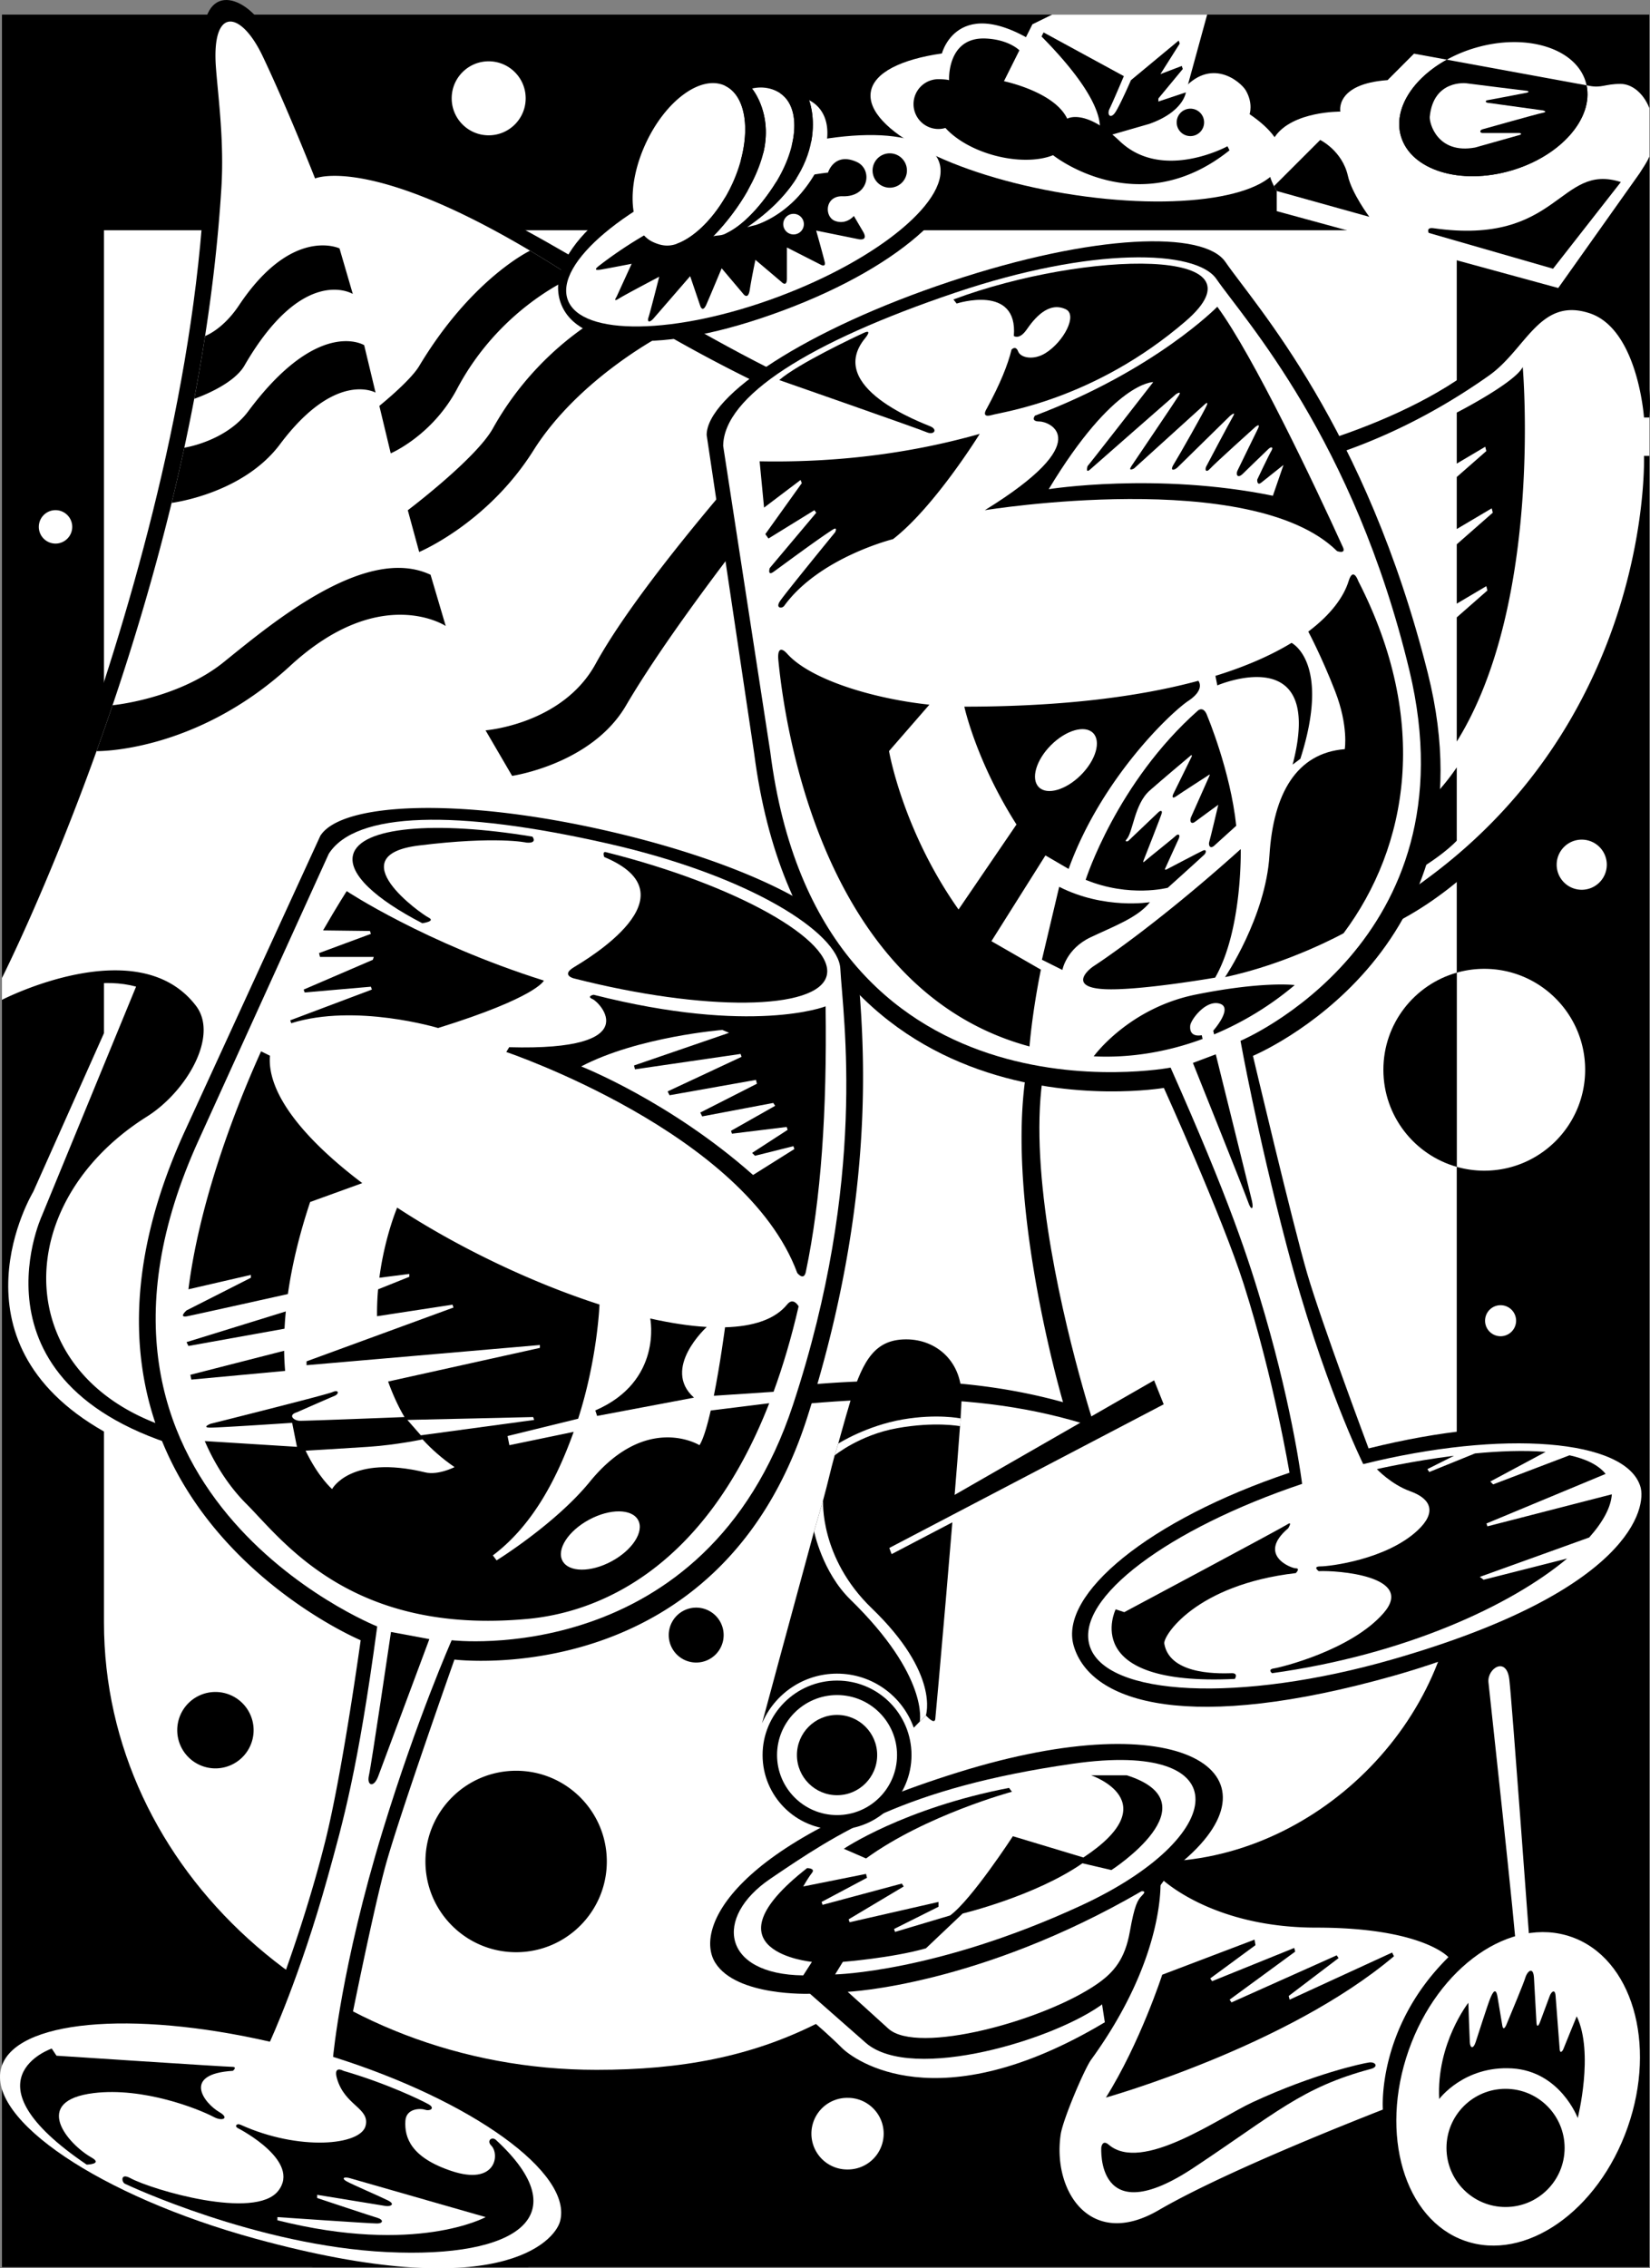
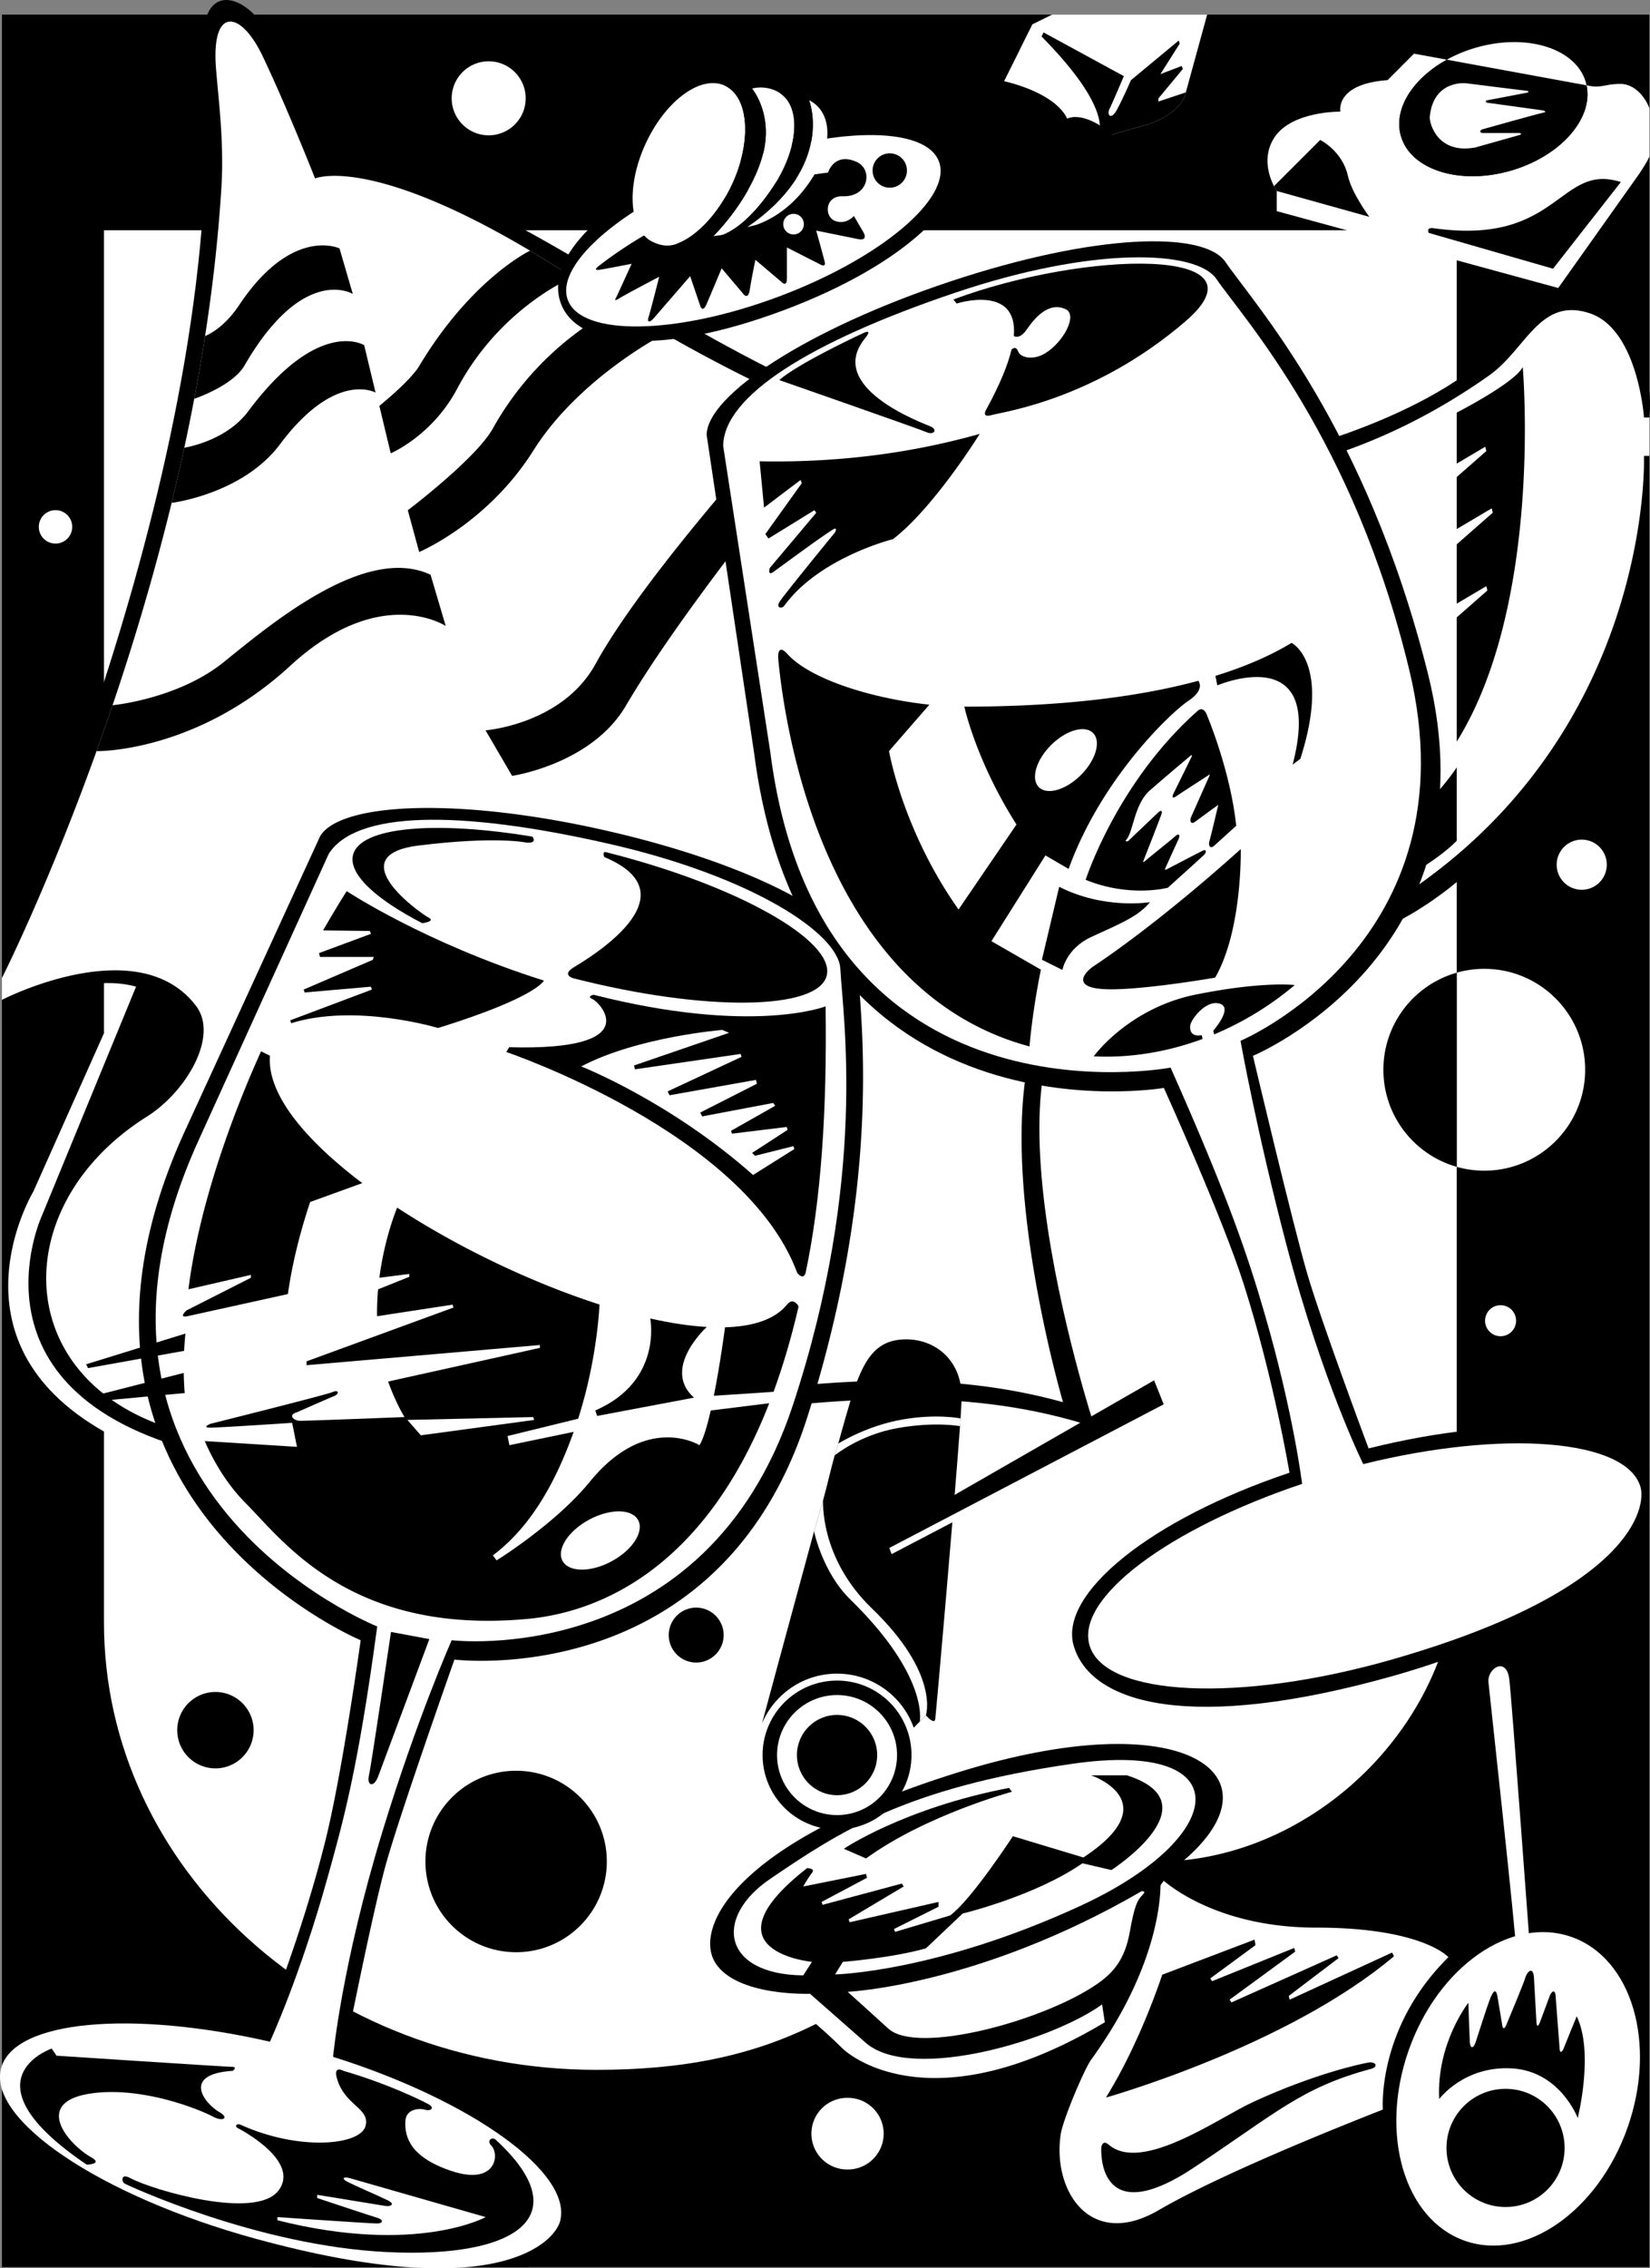
<svg xmlns="http://www.w3.org/2000/svg" width="419.269" height="576.156">
  <rect width="100%" height="100%" fill="#808080" stroke="none" />
  <path d="M419.103 575.847H.498V3.714h418.605v572.133" />
  <path fill="#fff" d="M26.42 412.132c0 62.742 56.042 113.61 125.171 113.61 21.61 0 39.149-3.376 55.746-11.657 0 0 3.633 3.121 6.586 6.078 2.957 2.957 24.242 18.922 66.817-6.504l-1.184-7.683 14.192-33.114c40.218 0 76.417-35.66 76.417-75.878v-338.5H26.42v203.945L8.447 302.714s-22.809 37.754 17.972 60.898v48.52" />
  <path d="M81.576 41.277c58.27 0 121.609 88.671 230.043 76.511 16.636-1.867 55.984-13.465 71.441-32.43 11.688-14.34 21.973-15.273 31.535-.507 6.004 9.277 4.508 21.199 4.508 21.199v9.746s1.148 50.48-25.402 83.57c-32.614 40.641-52.86 44.23-107.926 49.149-43.824 3.91-7.602 114.008-7.602 114.008-31.097-10.297-63.86-7.645-96.324-3.344-67.336 8.914-105.848 15.504-128.14 10.433-64.477-14.652-43.07-60.8-43.07-60.8l23.94-58.211c-16.019-4.313-34.08 8.086-34.08 8.086v-17.305S59.283 114.242 51.68 13.913C50.221-5.39 62.021-1.618 67.388 7.327c9.121 15.2 14.188 33.95 14.188 33.95" />
  <path fill="#fff" d="M403.884 79.55c12.32 4.016 13.856 26.496 13.856 26.496l1.363.004v9.746h-1.363s2.34 65.496-55.594 107.73c0 0-21.113 17.255-74.164 18.946-50.887 1.625-17.863 113.687-17.863 113.687-60.235-16.671-120.184 10.286-200.844 10.286-65.328 0-73.649-56.594-31.938-82.829 9.961-6.27 18.348-20.44 12.45-28.152-14.782-19.324-49.29-1.5-49.29-1.5v-5.55s11.45-22.63 24.032-57.622c1.351-3.75 2.71-7.64 4.074-11.66 5.238-15.46 10.48-32.836 15.008-51.398a592.067 592.067 0 0 0 3.222-14.016 512.838 512.838 0 0 0 2.52-12.418c1-5.262 1.926-10.586 2.758-15.957 1.91-12.293 3.344-24.844 4.133-37.477.75-11.93-.778-22.914-1.368-30.617-1.203-15.707 6.309-14.656 11.86-2.992C73.064 27.554 80.06 45.331 80.06 45.331s13.594-6.035 54.629 18.348a313.525 313.525 0 0 1 10.844 6.758c3.71 2.41 7.668 4.922 11.84 7.48a447.13 447.13 0 0 0 11.527 6.848c10.555 6.059 22.195 12.14 34.644 17.617a303.118 303.118 0 0 0 9.512 3.996c49.457 19.774 109.86 28.184 165.29-10.98 9.495-6.711 12.87-19.977 25.538-15.848" />
  <path d="M24.529 190.792c1.351-3.75 2.71-7.64 4.074-11.66 0 0 16.605-1.55 28.273-10.973 12.528-10.12 36.145-29.879 52.532-22.168l3.851 13.012s-16.582-10.976-39.515 10.121c-24.098 22.168-49.215 21.668-49.215 21.668m100.715-81.976c12.597-22.586 32.129-30.899 32.129-30.899a447.13 447.13 0 0 0 11.527 6.848s-21.645 11.043-33.34 29.629c-11.695 18.586-29.047 25.812-29.047 25.812l-2.89-10.601s17.324-13.086 21.62-20.79m-18.73-15.839c13.38-22.305 28.176-29.297 28.176-29.297a313.525 313.525 0 0 1 10.844 6.758s-18.364 7.523-29.38 28.324c-6.312 11.914-16.866 16.387-16.866 16.387l-2.895-12.051s7.82-6.281 10.121-10.121M71.142 112.85c-9.496 12.677-27.531 14.884-27.531 14.884a592.067 592.067 0 0 0 3.222-14.016s10.516-1.563 16.254-9.262c17.883-24.008 29.45-16.781 29.45-16.781l2.894 12.05s-10.121-5.784-24.289 13.126M62.107 92.87c15.008-25.918 27.539-18.207 27.539-18.207l-3.375-11.566s-12.047-5.781-25.543 14.457c-4.16 6.242-8.617 7.789-8.617 7.789a474.742 474.742 0 0 1-2.758 15.957s9.758-3.258 12.754-8.43m89.226 75.774c13.497-24.582 52.211-66.262 52.211-66.262a303.118 303.118 0 0 0 9.512 3.996s-37.625 44.914-54.012 72.867c-8.722 14.887-28.914 17.828-28.914 17.828l-6.75-11.566s19.52-1.504 27.953-16.863m218.833 26.266v18.62s-17.465 19.633-71.329 25.676l.504-2.015s51.54-13.59 70.824-42.282m16.766-101.687c-2.015 4.027-16.765 11.578-16.765 11.578v12.957l7.238-4.281.273 1.097-7.512 6.59v13.215l8.883-5.258.274 1.098-9.157 8.039v15.074l7.512-4.445.274 1.098-7.786 6.835v31.543c21.993-35.238 16.766-95.14 16.766-95.14M63.86 571.835a199.308 199.308 0 0 0 15.68 4.012h54.579c6.601-2.434 10.847-6.035 12.082-10.52 3.836-13.965-18.239-32.992-58.282-45.574 0 0 6.575-33.3 10.079-46.008 3.507-12.707 17.476-52.215 17.476-52.215s67.39 8.446 89.7-61.668c19.62-61.667 13.316-103.015 12.613-116.328-.508-9.664-24.79-23.543-62.844-32.347-38.055-8.805-68.238-7.38-73.555 1.125l-34.59 75.37C4.751 380.188 91.646 416.625 91.646 416.625s-4.602 33.457-8.984 50.985c-6.133 24.539-15.336 46.886-15.336 46.886-31.09-7.101-57.114-5.379-66.828 3.13v20.491c8.355 11.422 29.242 23.504 63.363 33.72" />
  <path d="M347.76 367.898s-11.9-31.778-15.598-44.418c-3.7-12.641-13.786-55.293-13.786-55.293s62.348-25.907 44.438-97.192c-15.754-62.699-43.883-93.488-51.441-104.472-5.489-7.97-33.204-7.23-69.864 4.957-36.656 12.183-61.918 29.015-61.945 39.011l12.082 80.942c13.012 100.574 104.094 84.902 104.094 84.902s14.808 32.652 20.297 49.852c7.675 24.082 11.625 47.886 11.625 47.886-35.649 11.961-58.672 30.883-54.829 43.97 4.372 14.874 30.051 22.081 81.25 7.62 34.145-9.64 58.149-25.523 65.02-38.781v-13.668c-7.477-11.23-34.488-14.457-71.344-5.316M243.478 38.827c4.164 11.18-13.094 28.325-44.496 40.032-31.399 11.703-52.29 9.406-56.457-1.774-4.168-11.18 9.965-27.008 41.367-38.715 31.398-11.703 55.418-10.718 59.586.457" />
  <path fill="#fff" d="M238.591 41.034c3.457 9.274-14.851 24.66-40.894 34.371-26.043 9.707-49.961 10.059-53.414.79-3.457-9.274 14.851-24.66 40.894-34.372 26.047-9.707 49.961-10.058 53.414-.789" />
  <path d="M152.498 67.288c-.973.75-2 1.574.43 1.145 2.433-.43 7.577-1.43 7.577-1.43l-3.859 8.434s-1.004 1.43.57.43c1.575-1 10.293-5.575 10.293-5.575s-2.285 9.004-2.715 10.293c-.43 1.285.286 1.43 1.286.285 1-1.144 9.293-10.722 9.293-10.722l2.574 7.578s.57 1.855 1.57-.43c1-2.289 3.86-9.148 3.86-9.148l5.433 6.43s1.285 1.859 1.715-1c.43-2.86 1.43-7.575 1.43-7.575l6.578 5.574s1.425 1.575 1.425-.86V62.86l8.434 4.289s1.574 1 1.145-.715c-.637-2.559-2.145-7.864-2.145-7.864l10.578 2.145s2.719.715 1.434-1.715l-2.434-4.148s-1.855 2.289-4.715 1.289c-2.859-1-2.718-6.434 1.86-6.29 6.746.212 7.71-6.859 3.57-8.722-5.715-2.574-7.289 2.715-7.289 2.715s-31.309 3.004-57.898 23.445m77.957-23.977a4.364 4.364 0 1 1-8.73 0 4.363 4.363 0 0 1 4.362-4.364 4.364 4.364 0 0 1 4.368 4.364" />
  <path fill="#fff" d="M186.072 46.671c-3.5 7.621-9.207 13.578-14.235 15.305-2.207.758-4.05.351-5.906-.5-6.086-2.793-6.937-13.953-1.902-24.922 5.039-10.973 14.054-17.602 20.14-14.809 6.086 2.797 6.938 13.953 1.903 24.926M192.1 57.14c4.573-1.574 8.546-4.668 11.292-7.863 7.273-8.47 9.043-18.188 3.906-22.688a7.942 7.942 0 0 0-1.715-1.14s6.813 16.824-15.773 32.261l2.29-.57" />
  <path fill="#fff" d="M181.236 60.003c1.25-.277 1.883-.101 3.058-.625 4.094-1.832 8.348-6.238 11.993-11.68 6.515-9.726 7.476-20.312 1.957-24.011-1.926-1.29-4.52-1.832-7.16-1.192 0 0 5.874 6.91 2.445 17.918-3.434 11.008-12.293 19.59-12.293 19.59m23.027-3.07a2.618 2.618 0 0 1-2.62 2.617 2.617 2.617 0 0 1-2.618-2.617 2.62 2.62 0 0 1 2.617-2.621 2.622 2.622 0 0 1 2.621 2.62" />
  <path d="M177.517 61c-4.289 1.144-5.68.976-5.68.976 5.028-1.727 10.735-7.684 14.235-15.305 5.035-10.973 4.183-22.129-1.903-24.926 0 0 1.352-.488 3.352-.203 2.555.367 3.562.953 3.562.953s5.875 6.91 2.446 17.918c-3.434 11.008-12.293 19.59-12.293 19.59s-.871.238-3.719.996" />
  <path d="M184.294 59.378c4.094-1.832 8.348-6.238 11.993-11.68 6.515-9.726 7.476-20.312 1.957-24.011 0 0 1.574-.14 3.859.43 2.29.574 3.48 1.331 3.48 1.331s6.813 16.825-15.773 32.262l-5.516 1.668" />
  <path fill="#fff" d="M378.22 427.296c.356 3.531 7.067 64.637 7.067 68.52 0 3.886 3.882 3.886 3.53-.352-.35-4.238-4.593-62.871-5.296-68.875-.707-6.004-5.652-2.824-5.3.707M321.376 333.8c7.305 25.121 9.493 43.11 9.493 43.11-33.93 11.382-57.559 28.956-54.02 41.003 3.844 13.086 38.3 14.688 76.961 3.578 61.3-17.613 64.488-38.894 63.043-43.808-3.59-12.215-34.996-14.59-70.45-5.797 0 0-10.335-20.793-19.456-55.488-7.606-28.926-11.73-52.028-11.73-52.028s59.507-25.027 42.913-94.074c-14.14-58.832-41.968-89.184-49.043-99.437-5.132-7.446-31.468-8.282-66.316 3.468-37.184 12.54-58.863 26.297-59.012 38.926l11.961 77.668c12.332 97.352 101.727 80.254 101.727 80.254 14.941 33.586 19.804 48.426 23.93 62.625" />
-   <path d="M303.119 269.984s13.32 33.18 14.046 35.359c.727 2.184 1.454 1.941.97-.242-.485-2.18-9.204-37.301-9.204-37.301l-5.812 2.184m89.632 98.796c-5.582-.453-11.906-.187-17.949.395l-11.617 4.715-.484-.727 6.761-3.394c-10.828 1.367-19.597 3.394-19.597 3.394s3.633 3.875 8.441 5.606c5.582 2.004 6.637 5.511 1.973 9.894-7.992 7.512-22.528 9.203-24.707 9.203-2.18 0-.485 1.211-.485 1.211 4.606-.242 24.707 1.211 16.473 10.66-8.234 9.446-26.16 13.805-27.855 14.047-1.696.243-.485 1.211-.485 1.211 33.832-4.71 60.684-17.164 74.992-29.12l-21.222 5.382-.969-.723 27.797-10.011c3.547-3.965 5.543-7.73 5.754-10.965l-31.614 8.136-.242-.726 30.278-12.594c-1.883-2.34-5.137-3.836-9.176-4.726l-19.406 7.39-.727-.726 14.066-7.532m-109.253 39.989s-9.688 19.617 30.277 17.68c0 0 .969-1.454-.727-1.454-1.695 0-15.746.969-17.199-7.508-.336-1.96 7.957-14.96 33.426-17.921 0 0 1.21-1.211 0-1.211-1.211 0-9.93-3.395-1.938-10.176 0 0 1.211-1.938-.242-.969s-41.418 22.285-41.418 22.285l-2.18-.726m57.739-269.793c-7.149-15.746-22.727-48.567-31.914-61.063 0 0-15.688 16.074-46.328 27.664 0 0-1.239 1.48 1.16 1.48 2.394 0 14.863 4.798-13.906 22.536 0 0 67.765-11.027 89.5 10.387 0 0 2.34.87 1.488-1.004m-1.981 36.59c3.438 8.832 2.453 14.722 2.453 14.722-12.265.98-18.156 11.285-19.136 26.989-.98 15.703-11.285 30.914-11.285 30.914 16.191-3.434 30.12-11.145 30.12-11.145 16.454-22.059 21.997-53.906 3.735-89.453 0 0-1.289-3.777-2.45 0-1.206 3.922-4.405 8.445-10.253 12.832 0 0 3.383 6.309 6.816 15.14" />
  <path d="m330.423 192.741-1.965 1.473c8.344-31.898-19.136-20.121-19.136-20.121l-.48-2.422c7.991-2.469 14.363-5.348 19.34-8.379 0 0 10.093 4.914 2.241 29.45m-58.886 27.968c8.343-23.062 26.007-39.746 30.425-42.691 4.414-2.946 2.536-5.094 2.536-5.094-14.606 3.945-34.043 6.566-59.458 6.566 0 0 2.946 13.739 13.25 29.934l-14.722 21.59c-14.23-20.117-17.664-40.238-17.664-40.238l10.254-11.786c-14.22-1.507-30.188-6.328-36.114-12.918-1.648-1.836-2.535-1.168-2.257 1.653 1.734 17.824 11.66 84.05 63.816 98.074 0 0 .582-8.047 2.887-19.508l-12.567-7.23 13.727-21.785 5.887 3.433m36.75 41.09.218.941a79.179 79.179 0 0 0 20.485-12.53s-7.89-1.04-25.067 2.398c-17.172 3.433-26.007 15.703-26.007 15.703 9.292.46 18.718-1.11 27.664-4.418l-.215-.957s-3.25.812-2.926-2.438c.148-1.488 4.055-6.773 7.633-5.52 3.25 1.137-1.785 6.821-1.785 6.821M194.15 128.937l-1.129-11.766c21.594.414 40.258-2.527 55.926-6.965 0 0-11.485 18.586-22.031 26.738 0 0-18.7 4.633-27.649 16.942-.55.754-2.238.64-1.121-1.117 1.121-1.762 14.066-17.582 14.066-17.582s.758-1.532-.64-.64c-4.063 2.593-13.832 9.874-15.024 10.706-1.597 1.121-.96-.957-.96-.957l11.828-14.062-.481-.641-11.664 7.191-.8-1.117 9.269-12.95-.32-.796-9.27 7.016m121.121 86.734s.488 20.465-6.496 32.648c0 0-19.656 3.41-28.266 2.922-8.605-.488-4.547-4.547-2.597-5.847 0 0 14.945-9.582 37.359-29.723" />
  <path d="m269.142 225.253-4.387 18.516 5.2 2.601s.972-5.363 7.144-8.285c6.172-2.926 12.02-5.035 15.106-8.933 0 0-11.532 1.949-23.063-3.899" />
  <path fill="#fff" d="M277.748 186.179c2.097 2.098.714 6.879-3.09 10.683-3.805 3.801-8.586 5.184-10.684 3.086-2.098-2.097-.715-6.879 3.086-10.683 3.805-3.801 8.586-5.184 10.688-3.086" />
  <path d="M302.595 191.886c.356-.3.223.258.223.258s-4.34 8.843-4.664 9.496c-.328.652-.356 1.39.773.586 1.13-.801 8.145-5.317 8.145-5.317s.543-.488.219.22c-.329.706-4.192 9.46-4.625 10.386-.438.926-.11 2.066 1.035 1.195 1.14-.871 5.87-4.297 5.87-4.297s-2.011 8.54-2.28 9.356c-.274.816.109 1.945 1.167 1.11l5.672-5.134c-1.464-13.91-7.324-27.824-7.324-27.824-.914-2.746-2.379-1.465-2.379-1.465-20.687 18.309-28.558 43.02-28.558 43.02 11.168 4.578 20.87 2.015 20.87 2.015s8.833-7.945 9.31-8.445c.48-.504.585-1.426-.391-.992-.98.437-8.27 4.297-9.137 4.73-.871.438-.328-.433-.328-.433s2.668-5.93 3.265-7.18c.598-1.25-.109-1.469-.707-.871-.597.602-7.507 6.094-7.941 6.527-.437.438-.273-.164-.273-.164s4.511-11.422 4.675-12.129c.164-.707-.379-.707-.867-.215-.43.43-6.23 5.938-7.637 7.27-.195.184-1.039.242-.468-.363 1.687-1.793 1.957-8.973 5.93-12.453 3.292-2.891 8.683-7.426 10.425-8.887" />
  <path fill="#fff" d="M266.482 124.253s27.324-4.363 56.96 1.668l2.696-7.828s-4.492 3.594-5.644 4.492c-1.157.899-1.028-.77-1.028-.77s2.992-6.331 3.594-7.312c.598-.984-.059-1.117-.734-.469-1.844 1.77-5.418 5.207-6.453 6.243-1.41 1.41-1.922.253-1.41-.774.511-1.023 4.234-8.723 5.132-10.52.899-1.792-.64-.511-.64-.511s-10.266 9.238-11.418 10.52c-1.157 1.285-1.414.257-1.028-.512.383-.77 5.903-11.16 6.797-12.703.899-1.54-.765-.125-.765-.125s-12.704 12.44-13.344 13.085c-.645.641-2.18 1.153-.899-.902 1.282-2.05 7.825-13.598 8.34-14.879.512-1.285-.644-.129-.644-.129l-17.832 16.164s-1.668.899-.641-.64c1.027-1.54 11.289-16.68 12.059-17.961.77-1.281-.77-.258-.77-.258s-20.527 17.96-21.809 19.117c-1.285 1.153-.64-.898-.64-.898-.77 1.152 16.676-21.297 16.676-21.297s-10.004-.258-26.555 27.2" />
  <path d="M198.01 96.538s35.566 12.407 37.425 13.235c1.863.828 2.898-.621 1.035-1.45-1.86-.824-27.086-9.925-16.543-22.539 0 0 1.864-2.273-.414-1.242-2.273 1.035-16.75 7.86-21.504 11.996m67.621-6.824c4.645-2.867 8.27-9.719 5.168-11.168-4.453-2.078-8.062 2.484-9.925 5.172-1.86 2.687-3.258 1.621-3.258 1.621 1.113-13.293-14.528-8.238-14.528-8.238l-.824-1.035c33.59-12.52 81.074-13.426 58.934 5.582-23.16 19.886-46.32 22.957-49.215 23.78-2.895.829-1.242-1.651-1.242-1.651 3.422-6.293 5.383-11.192 6.297-14.989 0 0 1.062-1.152 1.671.473.61 1.625 3.883 2.328 6.922.453" />
  <path fill="#fff" d="M83.236 476.894c-7.008 25.226-14.649 41.699-14.649 41.699-35.277-8.063-64.953-5.457-68.28 6.66-3.618 13.16 25.237 32.563 64.448 43.336 62.168 17.074 76.188.613 77.547-4.332 3.375-12.285-22.441-30.75-57.664-41.812 0 0 2.102-23.125 12.613-57.465 8.766-28.625 17.52-48.356 17.52-48.356s64.473 7.711 86.734-59.808c18.965-57.528 12.688-98.348 12.02-110.786-.485-9.027-22.742-23.527-59.008-31.753-38.691-8.782-64.16-8.102-70.973 2.582l-32.964 72.52C9.654 378.783 95.85 413.12 95.85 413.12c-4.903 36.442-8.653 49.516-12.614 63.774" />
  <path d="M99.353 414.523s-5 33.843-5.605 36.441c-.602 2.598 1.218 3.25 2.351.234 1.137-3.015 13-34.859 13-34.859l-9.746-1.816M13.142 520.335s-23.02 7.875 8.887 29.485c0 0 4.234-.106 1.21-1.817-6.058-3.434-15.386-14.414.606-16.36 12.54-1.523 26.48 3.958 30.485 6.083 2.23 1.187 4.046.281 1.425-1.235-3.84-2.222-9.695-9.695 3.43-10.5 0 0 1.227-1.011-.2-1.011-1.616 0-44.632-2.828-44.632-2.828l-1.21-1.817m18.577 34.332c.809.402 33.547 15.762 66.645 17.367 33.32 1.614 48.468-9.289 27.668-28.476-1.051-.969-2.442.187-1.211 1.414 2.219 2.223 1.23 10.238-10.098 6.465-10.3-3.434-11.976-8.489-11.715-12.727.203-3.23 3.836-3.23 5.051-2.824 1.211.402 2.625-.406.805-1.414-1.817-1.012-10.5-5.25-21.606-8.48 0 0-2.664-1.54-1.617 2.015 2.02 6.867 8.348 7.43 7.27 11.918-1.211 5.047-16.961 6.46-31.707-.203-1.16-.527-1.614.402-.805.808.805.403 16.152 8.485 10.297 15.954-5.856 7.472-31.996-.235-37.563-3.23-2.625-1.415-2.219 1.007-1.414 1.413" />
  <path fill="#fff" d="M123.408 563.148s-17.57 9.691-52.91.808v-.808s23.421 1.617 25.242 1.617c1.816 0 1.613-1.012.203-1.414-1.414-.406-15.352-5.051-15.352-5.051v-.809s16.157 2.625 17.371 2.829c1.211.203 2.625-.403.606-1.415-2.02-1.007-9.09-4.039-10.5-4.843-1.414-.809-.61-1.211.805-.809 1.414.402 34.535 9.895 34.535 9.895" />
-   <path d="M73.154 328.69c.98-6.949 2.773-14.726 5.656-23.382l13.246-4.793C77.533 289.55 67.81 277.87 68.591 268.152l-2.254-1.11c-7.968 17.645-15.902 40.102-18.453 60.442l15.864-3.66v.734l-16.352 8.293s-2.195 1.953.246 1.465c2.441-.489 25.512-5.625 25.512-5.625m-.528 4.414a94.983 94.983 0 0 0-.328 4.386l-24.414 4.387-.488-.973 25.23-7.8m-.176 15.105a74.86 74.86 0 0 1-.25-5.11l-23.827 6.098.246 1.223 23.832-2.21" />
+   <path d="M73.154 328.69c.98-6.949 2.773-14.726 5.656-23.382l13.246-4.793C77.533 289.55 67.81 277.87 68.591 268.152l-2.254-1.11c-7.968 17.645-15.902 40.102-18.453 60.442l15.864-3.66v.734l-16.352 8.293s-2.195 1.953.246 1.465m-.528 4.414a94.983 94.983 0 0 0-.328 4.386l-24.414 4.387-.488-.973 25.23-7.8m-.176 15.105a74.86 74.86 0 0 1-.25-5.11l-23.827 6.098.246 1.223 23.832-2.21" />
  <path d="m74.236 361.402 1.222 6.097-23.425-1.465c2.418 5.633 5.984 11.368 10.523 15.907 9.356 9.355 26.55 33.445 71.524 29.261 17.097-1.59 44.574-11.726 61.382-54.777l-14.867 1.848c-.89 3.918-1.875 7.261-2.855 8.808 0 0-13.469-8.363-27.867 9.29-8.758 10.734-23.688 19.968-23.688 19.968l-.95-1.266c10.446-7.836 16.5-20.152 20.536-31.378l-16.336 3.386-.465-2.324 17.938-4.398c4.945-15.41 5.422-29.008 5.422-29.008-17.22-5.54-36-14.52-51.41-24.614 0 0-3.18 7.461-4.524 17.813l7.61-.969v.73l-7.934 3.184a68.056 68.056 0 0 0-.262 6.828l19.176-2.933.242.73-37.332 13.664v.977l59.293-5.125v.73l-38.566 8.547c.964 2.75 2.558 6.383 4.164 9.024 0 0-24.891.976-26.59.949-1.489-.023-3.18-1.438-.739-2.172 0 0 8.293-3.656 9.516-4.144 1.219-.489 1.219-1.711-.488-.977-1.707.73-30.988 8.05-30.988 8.05s-2.442.977 0 .977c2.437 0 20.738-1.218 20.738-1.218" />
-   <path fill="#fff" d="M93.513 367.5c-7.32.487-15.86.976-15.86.976 3.243 6.754 6.731 9.75 6.731 9.75s4.645-8.824 23.676-4.239c3.266.786 7.441-1.335 7.441-1.335-3.16-2.18-5.851-4.551-8.128-7.051 0 0-6.54 1.41-13.86 1.898" />
  <path d="M181.392 354.527c1.656-8.31 2.844-17.395 2.844-17.395 7.144-.195 12.707-1.996 15.797-5.816 1.574-1.942 2.898.492 2.898.492-1.844 8.004-3.988 15.215-6.371 21.715l-15.168 1.004m-30.125 3.726.461 1.395 24.617-4.645c-8.36-7.43 3.246-17.953 3.246-17.953-4.39-.254-9.23-.996-14.363-2.148 0 0 3.223 15.921-13.96 23.351m53.492-35.195c3.863-18.41 5.394-40.723 5.027-67.446 0 0-18.543 7.329-58.954-2.94 0 0-1.93.394-.222 1.124 1.707.73 13.906 13.176-21.23 12.2l-.731 1.218s60.758 20.496 73.933 56.121c0 0 1.672 2.129 2.176-.277M82.091 236.323c3.621-6.293 6.008-9.972 6.008-9.972s19.797 13.136 50.098 22.722c0 0-1.739 4.235-26.871 12.043 0 0-20.985-6.343-37.332-1.218l-.243-.735 20.739-7.808-.242-.73-16.836 1.464-.247-.734 17.57-7.563.243-.73H81.314l-.242-.977 13.176-4.883-.247-.73-11.91-.149" />
  <path fill="#fff" d="M162.158 386.116c1.574 2.926-1.453 7.61-6.762 10.465-5.309 2.86-10.887 2.805-12.461-.117-1.57-2.922 1.457-7.61 6.766-10.465 5.308-2.86 10.886-2.805 12.457.117m-55.223-21.543 28.79-3.906-.243-.73-31.965.73 3.418 3.906m40.746-93.699s22.45 8.785 43.676 27.574l10.492-6.59-.242-.73-9.762 2.442-.73-.735 9.027-5.855-.246-.73-13.906 1.706-.242-.73 11.222-6.348-.488-.73-18.055 3.418-.488-.977 14.394-7.32-.242-.977-21.96 3.902-.489-.976 18.79-8.781-.247-.735-26.84 3.907-.242-.977 24.156-8.297-1.71-.73s-21.47 1.707-35.868 9.27" />
  <path d="M153.974 216.452c33.274 8.328 58.348 22.52 56.09 31.375-2.258 8.852-31.027 9.16-64.266.684 0 0-3.242-.813-.07-2.766 3.176-1.953 31.234-18.3 7.809-28.062 0 0-.586-1.489.437-1.23m-20.199-2.43c2.926.246 1.515-1.516 1.515-1.516-24.718-4.09-43.757-2.508-45.578 4.629-1.23 4.824 5.672 11.195 17.59 17.363 0 0 3.535-.469 1.582-1.441-1.949-.977-22.863-15.781-2.437-18.301 19.761-2.441 27.328-.734 27.328-.734" />
  <path fill="#fff" d="M224.54 541.952a9.097 9.097 0 0 1-9.097 9.098 9.097 9.097 0 1 1 0-18.191c5.023 0 9.098 4.074 9.098 9.093" />
  <path d="M154.193 472.823c0 12.727-10.317 23.043-23.043 23.043-12.727 0-23.047-10.316-23.047-23.043 0-12.73 10.32-23.046 23.047-23.046 12.726 0 23.043 10.316 23.043 23.046m29.687-57.628a6.975 6.975 0 1 1-13.948.003 6.975 6.975 0 0 1 13.948-.003M64.443 439.468a9.703 9.703 0 0 1-9.703 9.703 9.703 9.703 0 0 1-9.703-9.703 9.702 9.702 0 0 1 9.703-9.703 9.703 9.703 0 0 1 9.703 9.703" />
  <path fill="#fff" d="M408.29 219.636a6.372 6.372 0 0 1-6.37 6.367 6.368 6.368 0 1 1 6.37-6.367m-23.046 115.828a3.94 3.94 0 0 1-3.942 3.941 3.94 3.94 0 0 1-3.941-3.941 3.943 3.943 0 0 1 3.941-3.941 3.943 3.943 0 0 1 3.942 3.941M133.576 24.972c0 5.191-4.211 9.398-9.403 9.398-5.187 0-9.398-4.207-9.398-9.398 0-5.192 4.21-9.399 9.398-9.399 5.192 0 9.403 4.207 9.403 9.399M18.353 133.823a4.245 4.245 0 0 1-4.246 4.246 4.245 4.245 0 1 1 4.246-4.246m276.5 343.129s1.828 19.45-17.594 46.215c-1.691 2.332-7.176 15.18-7.738 19-2.113 14.313 7.508 29.324 24.863 19.238 12.223-7.105 34.114-16.578 57.008-25.57 0 0-1.644-20.644 16.656-38.71 0 0-6.57-7.505-33.547-7.505-26.98 0-39.648-12.668-39.648-12.668" />
  <path d="M295.326 501.581s-5.633 17.363-14.313 31.203c0 0 45.98-12.902 73.195-35.89l-.468-.942-26.043 11.965-.235-.937 12.668-9.618-.468-.707-26.743 11.965-.468-.703 16.656-12.2-.234-.937-20.88 8.446-.472-.703 11.496-8.446-.234-1.41-23.457 8.914m-15.485 43.871s-1.496 21.703 23.461 5.16c20.875-13.84 27.446-20.41 45.04-25.101 2.054-.547 1.171-1.875-.47-1.64-1.64.234-13.84 2.816-29.558 10.085-8.863 4.102-28.133 18.047-36.598 10.793-1.64-1.41-1.875.703-1.875.703" />
  <path fill="#fff" d="M413.591 540.339c-7.48 21.316-26.004 34.219-41.375 28.824-15.367-5.39-21.758-27.043-14.281-48.355 7.484-21.317 26.008-34.219 41.375-28.824 15.367 5.394 21.762 27.043 14.281 48.355" />
  <path d="M397.572 545.577c0 8.29-6.719 15.008-15.008 15.008-8.29 0-15.008-6.719-15.008-15.008 0-8.293 6.719-15.011 15.008-15.011 8.289 0 15.008 6.718 15.008 15.011" />
  <path d="M365.705 533.16s6.296-8.52 18.527-7.782c12.23.742 16.676 12.602 16.676 12.602s4.187-16.57-.258-25.836c0 0-3.121 7.582-3.363 8.25-.247.668-.88 1.3-.965.168l-1.043-13.614c-.14-1.921-1.117-.984-1.48 0-.239.645-1.563 4.215-2.454 6.602-.469 1.262-.86 1.36-.93.102-.175-3.188-.503-9.11-.625-11.25-.164-2.989-1.675-1.825-2.222 0-.41 1.37-3.34 8.414-4.774 11.84-.472 1.132-.89 1.234-1.046.285-.344-2.063-.93-5.602-1.223-7.31-.422-2.491-1.18-1.273-1.852.372-.672 1.648-3.129 9.363-3.707 11.117-.574 1.754-1.386 1.656-1.48 0-.098-1.652-.371-10.004-.371-10.004s-8.153 10.375-7.41 24.457" />
  <path fill="#fff" d="M377.158 246.085c-2.426 0-4.77.344-6.993.973v49.324a25.64 25.64 0 0 0 6.993.973c14.156 0 25.632-11.477 25.632-25.637 0-14.156-11.476-25.633-25.632-25.633" />
  <path d="M351.521 271.718c0 11.734 7.887 21.621 18.644 24.664v-49.324c-10.757 3.043-18.644 12.93-18.644 24.66M220.06 518.937l-14.238-12.52s-18.656.738-24.059-7.855c-5.398-8.594 4.176-30.442 61.621-48.364 57.446-17.918 82.977.493 57.446 22.34-9.125 7.809-8.422 12.262-9.082 15.957-1.23 6.875-2.458 13.504-11.047 20.133-12.133 9.36-48.852 20.414-60.641 10.309" />
  <path fill="#fff" d="M225.708 515.257c-3.203-2.938-10.312-9.332-10.312-9.332s33.145-1.473 74.633-25.527c0 0 1.472-.246.242.98-1.227 1.227-1.961 2.453-3.188 9.328-1.23 6.875-4.011 10.262-8.347 13.258-13.504 9.328-45.649 18.059-53.028 11.293" />
  <path fill="#fff" d="M241.42 486.534c5.402-3.93 15.956-20.132 15.956-20.132l17.922 5.402c21.602-14.238 1.965-20.867 1.965-20.867h9.082c22.34 7.12-3.93 24.058-3.93 24.058l-7.363-1.718c-12.031 8.347-30.441 12.765-30.441 12.765l-9.328 8.836c-8.594 2.457-21.114 3.438-21.114 3.438l-1.964 3.191s25.656-.508 62.355-17.43c37.809-17.43 40.754-42.222-1.965-36.086-42.715 6.137-59.703 17.598-76.836 29.211-14.488 9.82-12.277 24.305 8.344 24.551l2.21-3.437s-28.23-2.7-1.226-23.813c0 0 2.207 0 1.227 1.227-.98 1.23-2.211 3.437-2.211 3.437l15.957-3.191.246.984-11.539 6.137.246.734 20.133-5.398.488.734-13.992 8.348.246.738 22.586-5.156v1.226l-11.293 5.645.246.738 13.992-4.172" />
  <path d="m220.06 472.05-5.644-2.457s15.218-10.309 41.98-15.465l.734.98S235.283 461 220.06 472.05" />
  <path fill="#fff" d="M411.794 21.312c-4.003 0-4.804 1.117-8.003.476l-.641-.117c1.773 8.414-6.567 17.961-19.125 21.64-12.965 3.798-25.52-.1-28.04-8.706-2.01-6.864 2.977-14.649 11.657-19.446l-8.336-1.53-6.719 6.722c-13.445.96-12.004 8-12.004 8s-12.16-.16-16.64 6.398c-3.36 4.922-1.41 10.203-.227 12.535.395.778.707 1.23.707 1.23v5.118l71.528 19.523 20.707-29.187c.757-1.258 1.71-2.496 2.445-4.188V27.444c-1.578-3.949-4.55-6.132-7.309-6.132" />
  <path d="M355.986 34.605c2.52 8.605 15.074 12.504 28.039 8.707 12.558-3.68 20.898-13.227 19.125-21.64l-35.508-6.513c-8.68 4.797-13.668 12.582-11.656 19.446m-8.039 20.468s-4.438-5.93-5.442-10.402c-1.441-6.398-7.043-9.121-7.043-9.121l-11.746 11.734c.395.778.707 1.23.707 1.23l23.524 6.56" />
  <path fill="#fff" d="M372.587 21.152s-8.332-1.024-9.28 8.48c-.161 1.598 1.921 9.602 11.523 7.84l11.359-3.2c.465-.128.422-.48-.16-.48h-9.281c-.79 0-.813-.75 0-.96.812-.212 13.601-3.84 15.203-4.16 1.597-.321 0-.642 0-.642s-12.817-1.765-13.922-1.921c-.707-.094-.535-.582-.16-.641.375-.055 9.296-1.738 10.082-1.918.785-.18.375-.461 0-.48-.38-.02-15.364-1.918-15.364-1.918" />
  <path d="m411.865 46.237-17.23 22.016-31.59-9.094s-.758-1.472 1.195-1.195c32.07 4.547 31.832-16.754 47.625-11.727" />
  <path fill="#fff" d="M402.947 20.855c-2.524-8.61-15.078-12.508-28.043-8.707a35.602 35.602 0 0 0-7.262 3.011l35.508 6.512a11.862 11.862 0 0 0-.203-.816" />
  <path d="M231.615 445.788c0 10.45-8.469 18.922-18.918 18.922-10.45 0-18.922-8.473-18.922-18.922s8.473-18.918 18.922-18.918 18.918 8.469 18.918 18.918" />
  <path fill="#fff" d="M227.939 445.788c0 8.418-6.824 15.246-15.242 15.246-8.418 0-15.246-6.828-15.246-15.246s6.828-15.242 15.246-15.242 15.242 6.824 15.242 15.242" />
  <path d="M222.892 445.788c0 5.63-4.566 10.196-10.195 10.196-5.63 0-10.196-4.567-10.196-10.196s4.567-10.195 10.196-10.195 10.195 4.566 10.195 10.195" />
  <path d="m235.267 435.706-1.55 1.574-1.532 1.555c-2.855-8.004-10.504-13.73-19.488-13.73-8.57 0-15.922 5.207-19.063 12.632 0 0 6.961-25.847 13.223-48.777.523-1.918 1.785-6.043 2.297-7.898 1.312-4.801 1.824-7.375 2.937-11.39.313-1.126.614-1.958.903-2.993 1.48-5.313 2.629-9.344 3.218-11.238 3.164-10.196 6.293-15.243 14.059-15.243 7.77 0 14.414 5.75 14.066 15.243-.035.918-.125 2.902-.254 4.84l-.14 1.972c-1.426 19.945-6.11 73.031-6.285 74.395-.203 1.562-2.39-.942-2.39-.942" />
  <path fill="#fff" d="M216.091 406.296c20.04 19.547 17.625 30.984 17.625 30.984l1.551-1.574s3.61-10.48-13.734-27.183c-13.36-12.864-12.38-27.461-12.38-27.461-.51 1.855-1.773 5.98-2.296 7.898 0 0 2.086 10.367 9.234 17.336m27.992-46.016-.14 1.973s-6.328-1.23-15.977.504c-9.547 1.71-15.875 6.914-15.875 6.914.313-1.125.614-1.957.903-2.992 0 0 7.14-4.55 16.457-6.149 8.66-1.484 14.632-.25 14.632-.25m49.879-8.16-68.617 39.383 1.215 3.25 69.836-36.543-2.434-6.09" />
  <path d="m293.26 350.609-68.618 39.382 1.219 3.25 69.836-36.543-2.438-6.09" />
-   <path fill="#fff" d="M267.388 13.792c-23.61-17.5-28.043-.215-28.043-.215-10.39 1.496-17.262 4.875-18.066 9.746-1.57 9.493 20.492 21.047 49.281 25.809 28.785 4.762 53.398.926 54.965-8.566.613-3.715-2.39-7.747-8.004-11.563 0 0 .977-2.71-.969-6.047-1.203-2.062-8.886-8.886-16.386.278 0 0-.965-8.84-13.887-11.942-13.89-3.336-18.89 2.5-18.89 2.5" />
  <path fill="#fff" d="M292.025 31.472c8.777-3.098 9.297-8.004 9.297-8.004l5.418-19.754h-39.39l-5.013 2.457-3.308 6.613-3.922 7.844-1.55 3.098 25.042 11.617 13.426-3.871" />
  <path d="M301.322 23.468s-.52 4.906-9.297 8.004l-13.426 3.87s6.195-5.679-13.941-26.073l.515-1.032 20.399 11.102s-2.84 6.711-3.614 8.262c-.777 1.547.254 2.84 1.547.773 1.29-2.066 3.871-8.004 3.871-8.004l12.137-10.07.258.777-4.906 7.746 5.422-2.066.257.773-6.195 7.489v.773l6.973-2.324m4.644 7.617a3.483 3.483 0 0 1-3.484 3.484 3.483 3.483 0 0 1-3.484-3.484 3.483 3.483 0 0 1 3.484-3.484 3.483 3.483 0 0 1 3.484 3.484" />
  <path d="M271.181 30.148c-3.265-6.887-16.074-9.52-16.074-9.52l3.922-7.844s-2.633-2.738-8.57-3c-9.801-.425-9.305 10.395-9.294 10.586-.62-.203-2.023-.258-2.71-.258a6.325 6.325 0 0 0-6.325 6.325 6.326 6.326 0 0 0 6.325 6.328 6.23 6.23 0 0 0 1.78-.262c2.56 2.828 6.817 5.375 11.977 6.848 5.856 1.668 11.614 1.597 15.368.066 0 0 21.605 17.356 44.84-1.23l-.516-1.035s-16.524 9.035-27.364-1.29c-8.867-8.445-13.359-5.714-13.359-5.714" />
</svg>